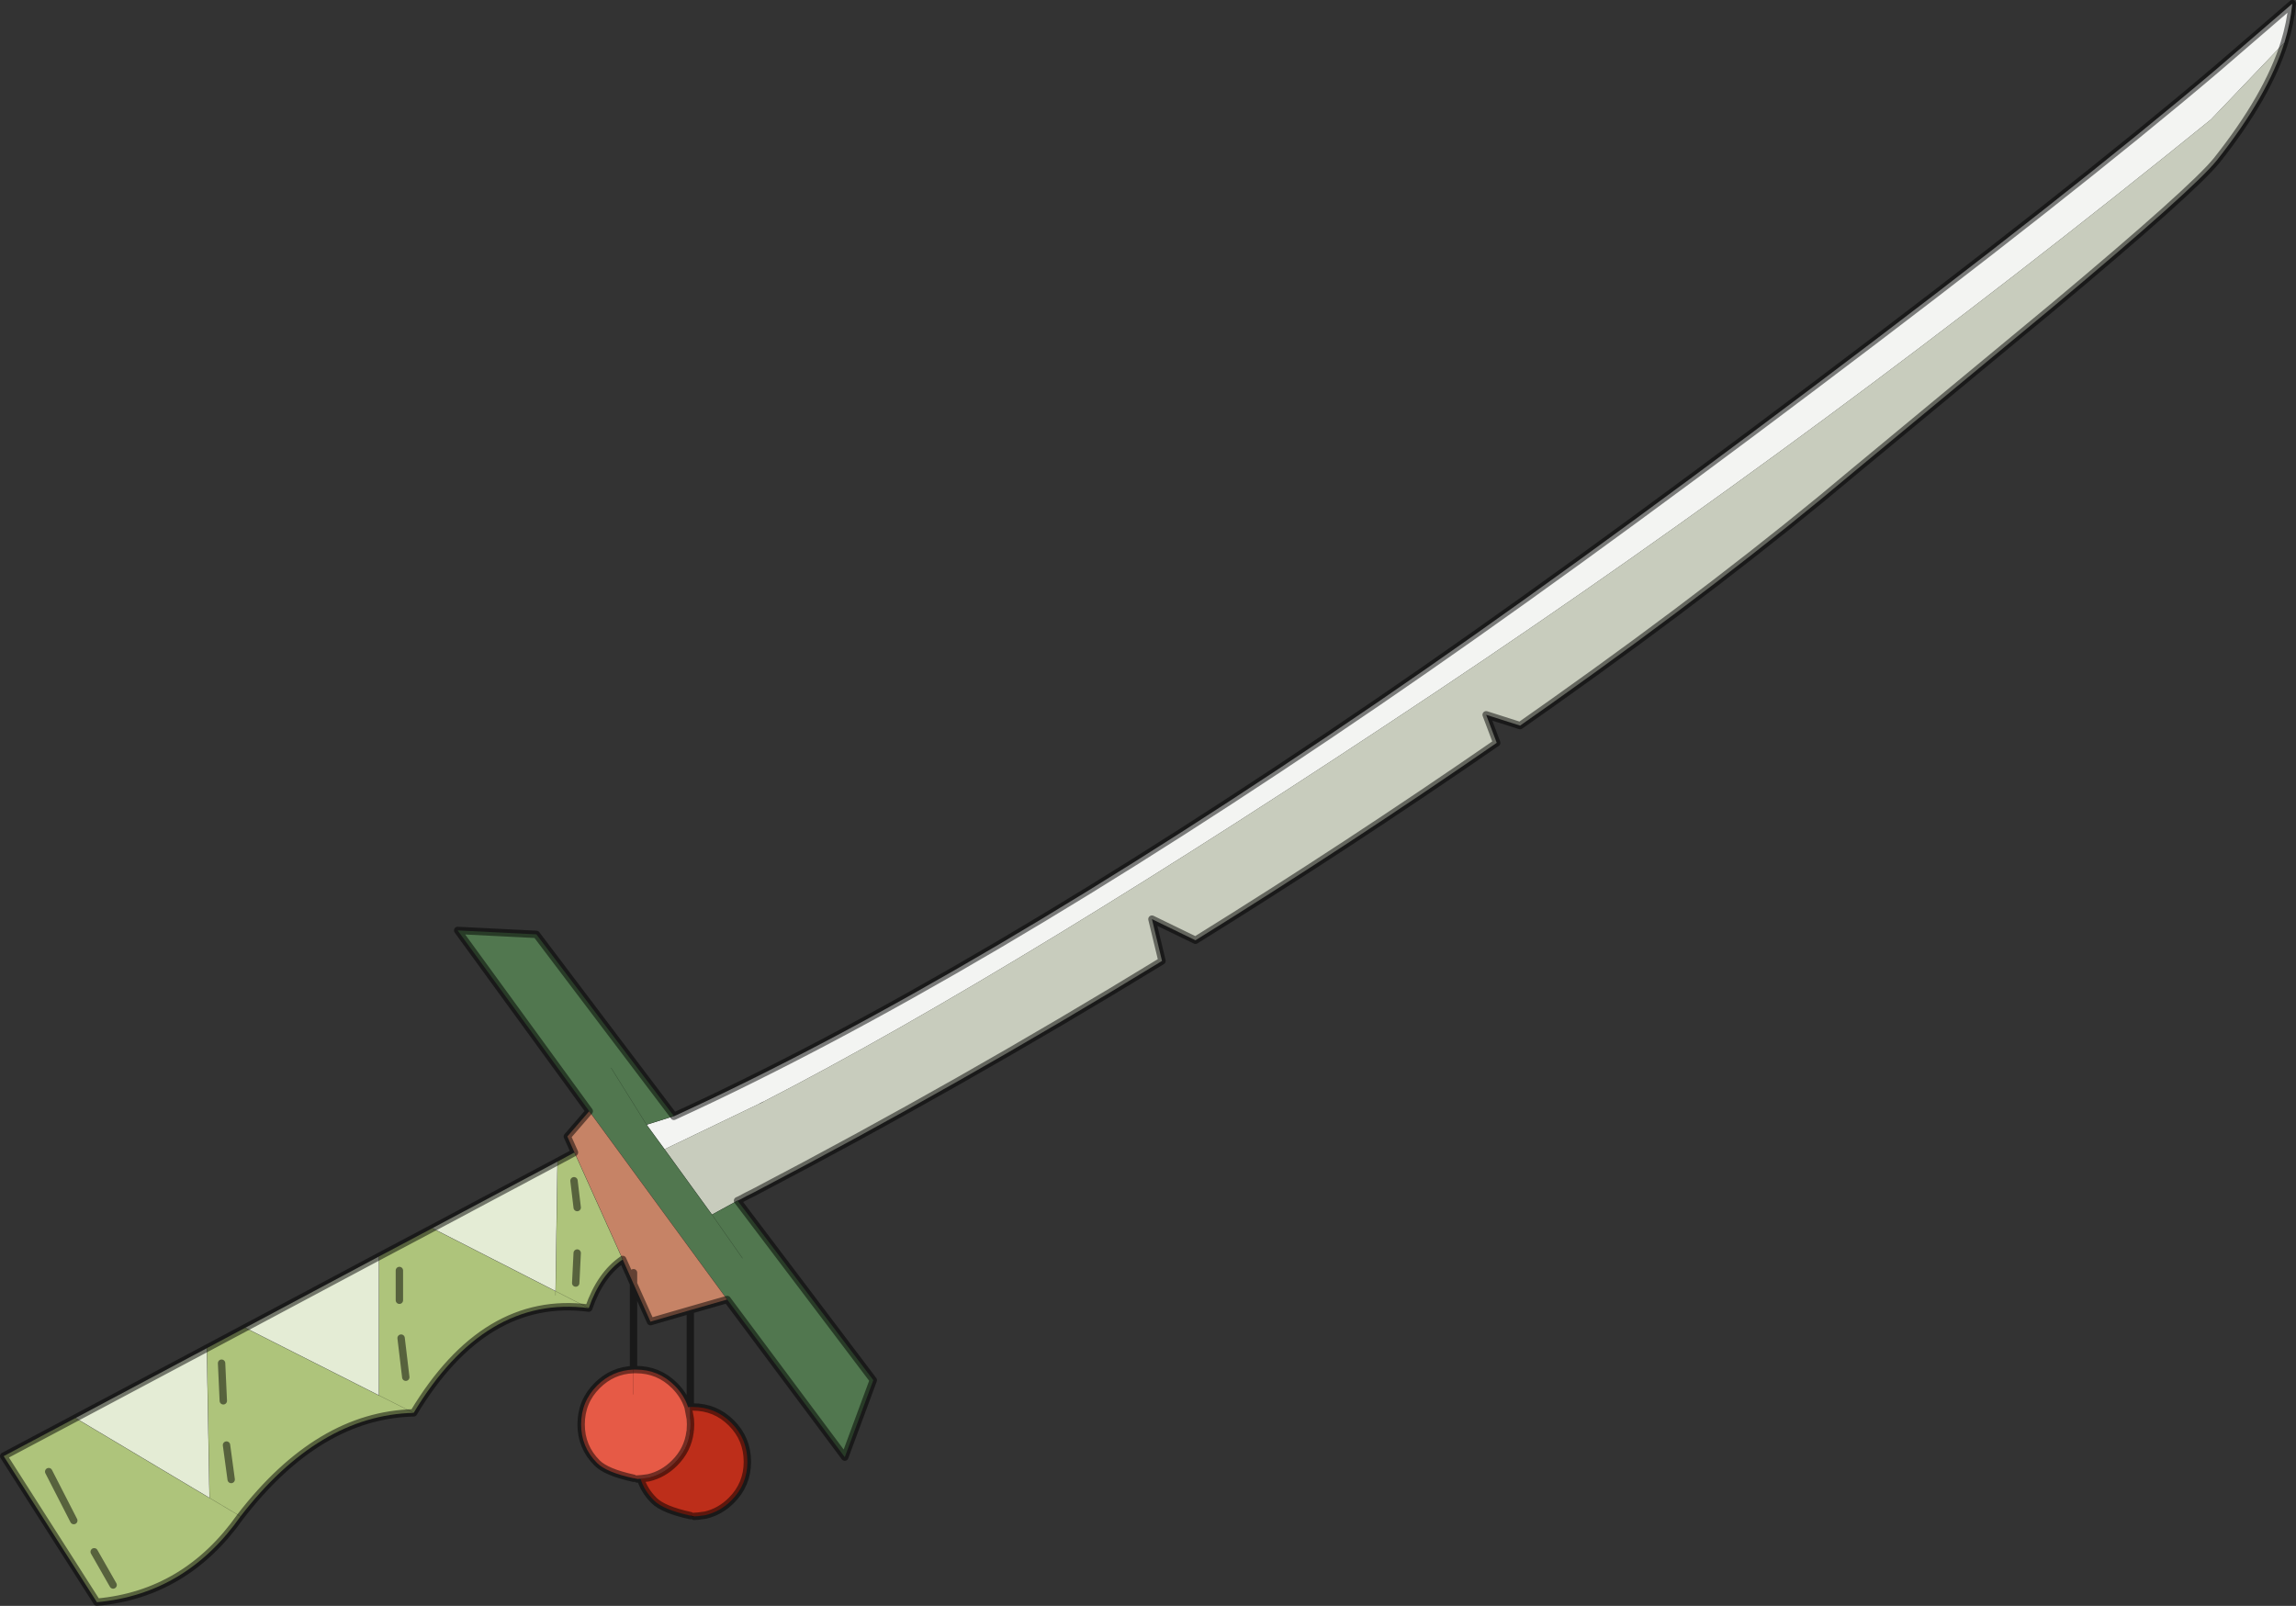
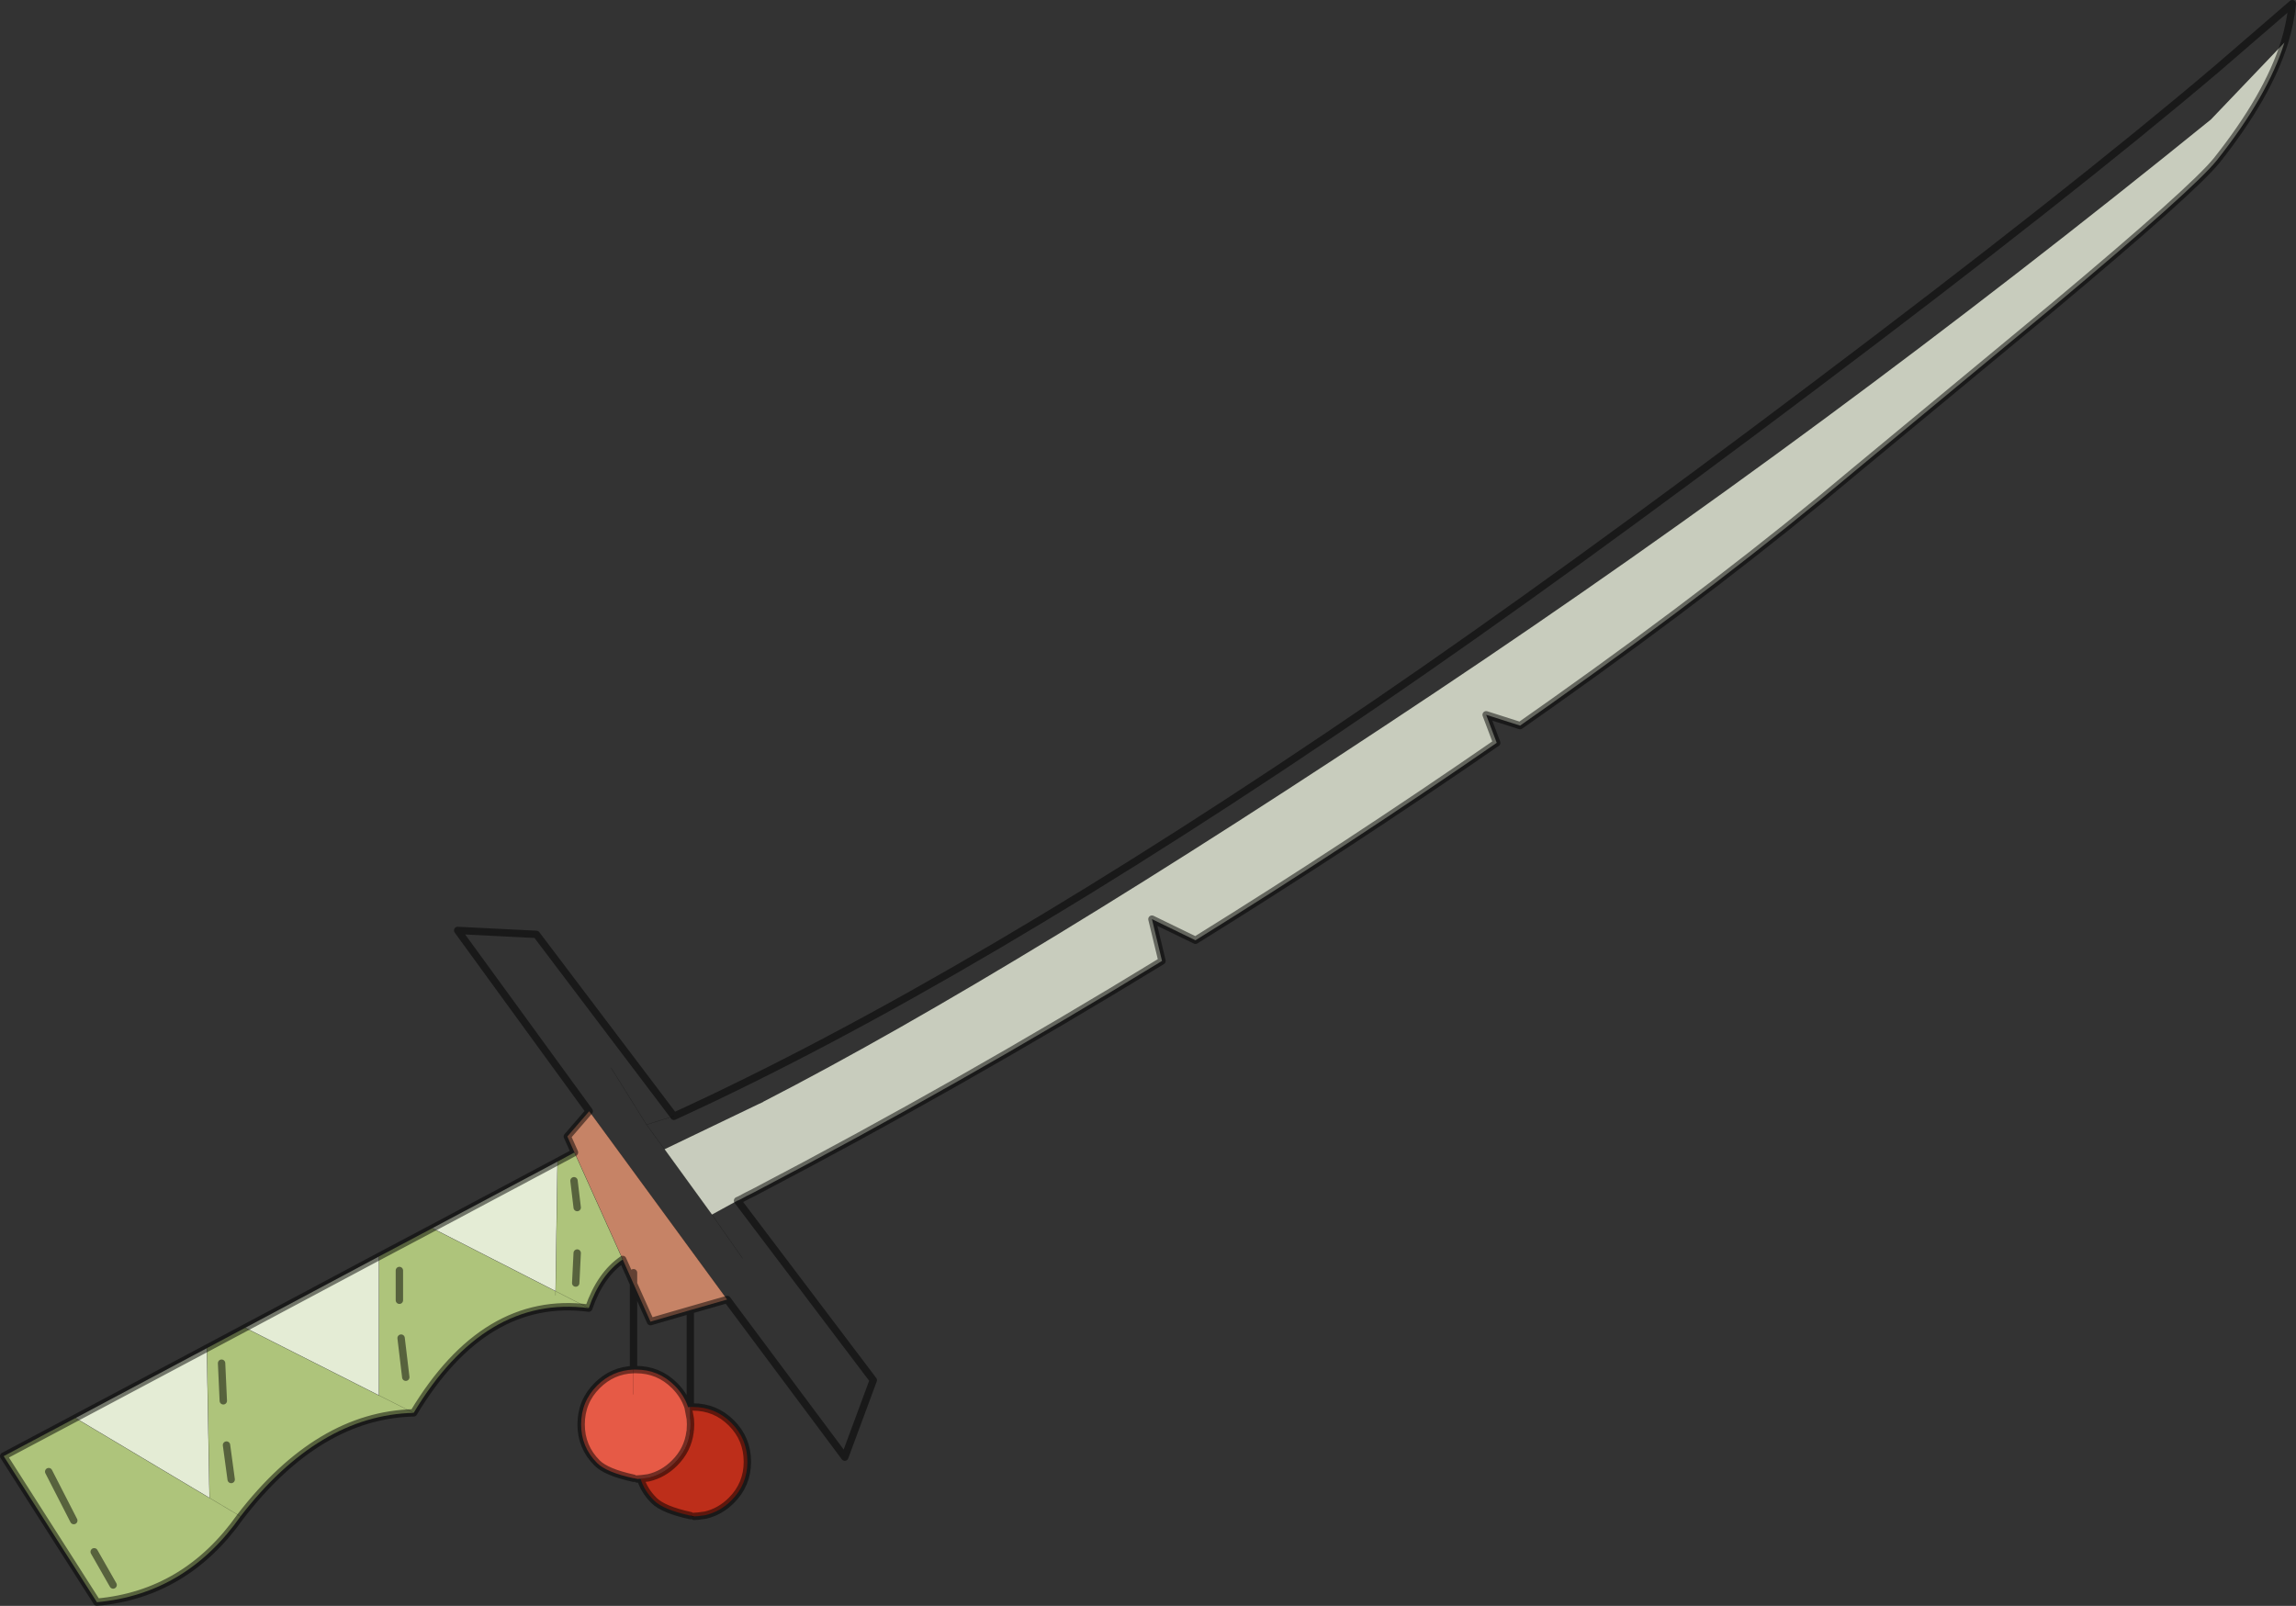
<svg xmlns="http://www.w3.org/2000/svg" xmlns:xlink="http://www.w3.org/1999/xlink" width="466.8px" height="326.55px">
  <rect width="100%" height="100%" fill="#333333" stroke="none" />
  <g transform="matrix(1, 0, 0, 1, -59.85, -23.1)">
    <use xlink:href="#object-0" width="466.8" height="326.55" transform="matrix(1, 0, 0, 1, 59.85, 23.1)" />
  </g>
  <defs>
    <g transform="matrix(1, 0, 0, 1, -59.85, -23.1)" id="object-0">
-       <path fill-rule="evenodd" fill="#f3f4f2" stroke="none" d="M524.3 31.75L509.35 47.4Q430.7 111.15 351.85 163.75Q266.55 220.65 215 247.15L214.3 247.5L194.95 256.8L191.3 251.8L196.85 250.05L196.85 250.1Q257.15 222.5 340.15 165.75Q377.45 140.25 428.5 101.75Q480.75 62.4 510.55 37.1L525.9 23.85Q525.5 27.85 524.3 31.75" />
      <path fill-rule="evenodd" fill="#c8ccbd" stroke="none" d="M215 247.15Q266.55 220.65 351.85 163.75Q430.7 111.15 509.35 47.4L524.3 31.75Q520.9 42.65 510.55 55.7Q505.8 61.6 477.25 85.5L436.75 119.05Q410.75 141 375.5 166L368.9 170.65L362 168.45L364.15 174.15Q333.75 195.15 302.9 214.3L294.05 210L296.1 218.5Q255 243.65 213.15 265.55Q211.7 266.25 210.25 267.05L209.8 267.25L204.6 270.1L194.95 256.8L214.3 247.5L215 247.15" />
-       <path fill-rule="evenodd" fill="#51774f" stroke="none" d="M196.85 250.05L191.3 251.8L194.95 256.8L204.6 270.1L209.8 267.25L237.4 303.75L231.6 319.4L207.7 287.35L179.65 249.05L152.9 212.3L168.9 213.1L196.85 250.05M210.8 278.95L204.6 270.1L210.8 278.95M191.3 251.8L184.1 240.25L191.3 251.8" />
      <path fill-rule="evenodd" fill="#c68366" stroke="none" d="M207.7 287.35L200.2 289.5L192.1 291.85L188.65 284.15L186.45 279.2L176.65 257.45L175.2 254.2L179.65 249.05L207.7 287.35M188.65 281.9L188.65 284.15L188.65 281.9" />
      <path fill-rule="evenodd" fill="#bd2e1a" stroke="none" d="M200.2 309.2L200.7 309.2Q205.3 309.2 208.55 312.45Q211.8 315.7 211.8 320.35Q211.8 324.95 208.55 328.2Q206.25 330.5 203.25 331.2L201.75 331.4L200.95 331.45L200.25 331.3Q194.7 330.1 192.8 328.2Q190.85 326.25 190.1 323.85L190.2 323.8L191.7 323.6Q194.7 322.9 197 320.6Q199.7 317.9 200.15 314.25L200.2 313.85L200.25 312.75L200.2 311.65L200.2 309.2" />
      <path fill-rule="evenodd" fill="#e65a46" stroke="none" d="M190.1 323.85L190.1 323.8L189.4 323.85L188.7 323.7Q183.15 322.5 181.25 320.6Q178 317.35 178 312.75Q178 308.1 181.25 304.85Q184.35 301.75 188.65 301.6L189.15 301.6Q193.75 301.6 197 304.85Q198.95 306.8 199.75 309.25L200.2 309.2L200.2 311.65L200.25 312.75L200.2 313.85L200.15 314.25Q199.7 317.9 197 320.6Q194.7 322.9 191.7 323.6L190.2 323.8L190.1 323.85M188.65 306.65L188.65 301.6L188.65 306.65M200.2 311.65L199.75 309.25L200.2 311.65M190.1 323.8L190.2 323.8L190.1 323.8" />
      <path fill-rule="evenodd" fill="#aec47b" stroke="none" d="M186.45 279.2Q181.9 282.3 179.55 289.1Q158.4 286.35 143.95 310.4Q124.65 310.85 108.75 331.45Q97.65 347.25 79.55 348.9L60.6 319.2L75.2 311.45L102.45 327.7L108.75 331.45L102.45 327.7L101.9 297.25L109.7 293.1L136.9 306.85L143.95 310.4L136.9 306.85L136.9 278.6L147.75 272.85L172.8 285.65L172.8 286.5L172.8 285.65L179.55 289.1L172.8 285.65L173.2 259.3L176.65 257.45L186.45 279.2M141.05 287.5L141.05 281.45L141.05 287.5M74.85 332.3L69.75 322.35L74.85 332.3M106.85 323.95L105.9 316.95L106.85 323.95M105.25 307.95L104.9 300.3L105.25 307.95M82.85 345.4L79 338.65L82.85 345.4M142.35 303.15L141.4 295.2L142.35 303.15M176.55 263.2L177.2 268.65L176.55 263.2M177.2 277.9L176.9 284L177.2 277.9" />
      <path fill-rule="evenodd" fill="#e4ecd5" stroke="none" d="M75.2 311.45L101.9 297.25L102.45 327.7L75.2 311.45M109.7 293.1L136.9 278.6L136.9 306.85L109.7 293.1M147.75 272.85L173.2 259.3L172.8 285.65L147.75 272.85" />
      <path fill="none" stroke="#000000" stroke-opacity="0.502" stroke-width="1.5" stroke-linecap="round" stroke-linejoin="round" d="M524.3 31.75Q525.5 27.85 525.9 23.85L510.55 37.1Q480.75 62.4 428.5 101.75Q377.45 140.25 340.15 165.75Q257.15 222.5 196.85 250.1L196.85 250.05L168.9 213.1L152.9 212.3L179.65 249.05L175.2 254.2L176.65 257.45L173.2 259.3L147.75 272.85L136.9 278.6L109.7 293.1L101.9 297.25L75.2 311.45L60.6 319.2L79.55 348.9Q97.65 347.25 108.75 331.45Q124.65 310.85 143.95 310.4Q158.4 286.35 179.55 289.1Q181.9 282.3 186.45 279.2L188.65 284.15L188.65 301.6Q184.35 301.75 181.25 304.85Q178 308.1 178 312.75Q178 317.35 181.25 320.6Q183.15 322.5 188.7 323.7M524.3 31.75Q520.9 42.65 510.55 55.7Q505.8 61.6 477.25 85.5L436.75 119.05Q410.75 141 375.5 166L368.9 170.65L362 168.45L364.15 174.15Q333.75 195.15 302.9 214.3L294.05 210L296.1 218.5Q255 243.65 213.15 265.55Q211.7 266.25 210.25 267.05L209.8 267.25L237.4 303.75L231.6 319.4L207.7 287.35L200.2 289.5L200.2 309.2L200.7 309.2Q205.3 309.2 208.55 312.45Q211.8 315.7 211.8 320.35Q211.8 324.95 208.55 328.2Q206.25 330.5 203.25 331.2L201.75 331.4L200.95 331.45M200.25 331.3Q194.7 330.1 192.8 328.2Q190.85 326.25 190.1 323.85L190.1 323.8L189.4 323.85M141.05 281.45L141.05 287.5M69.75 322.35L74.85 332.3M105.9 316.95L106.85 323.95M104.9 300.3L105.25 307.95M79 338.65L82.85 345.4M141.4 295.2L142.35 303.15M177.2 268.65L176.55 263.2M176.9 284L177.2 277.9M188.65 284.15L188.65 281.9M188.65 284.15L192.1 291.85L200.2 289.5M188.65 301.6L189.15 301.6Q193.75 301.6 197 304.85Q198.95 306.8 199.75 309.25L200.2 309.2M200.2 311.65L200.25 312.75L200.2 313.85M200.15 314.25Q199.7 317.9 197 320.6Q194.7 322.9 191.7 323.6L190.2 323.8L190.1 323.8M199.75 309.25L200.2 311.65" />
      <path fill="none" stroke="#000000" stroke-opacity="0.502" stroke-width="0.05" stroke-linecap="round" stroke-linejoin="round" d="M196.85 250.05L191.3 251.8L194.95 256.8L204.6 270.1L209.8 267.25M214.3 247.5L215 247.15M200.95 331.45L200.7 331.45L200.25 331.3L200.95 331.45M189.4 323.85L188.7 323.7M136.9 306.85L143.95 310.4M108.75 331.45L102.45 327.7L75.2 311.45M102.45 327.7L101.9 297.25M109.7 293.1L136.9 306.85L136.9 278.6M179.55 289.1L172.8 285.65L172.8 286.5M186.45 279.2L176.65 257.45M147.75 272.85L172.8 285.65L173.2 259.3M204.6 270.1L210.8 278.95M184.1 240.25L191.3 251.8M179.65 249.05L207.7 287.35M200.2 309.2L200.2 311.65M200.2 313.85L200.15 314.25M188.65 301.6L188.65 306.65" />
    </g>
  </defs>
</svg>